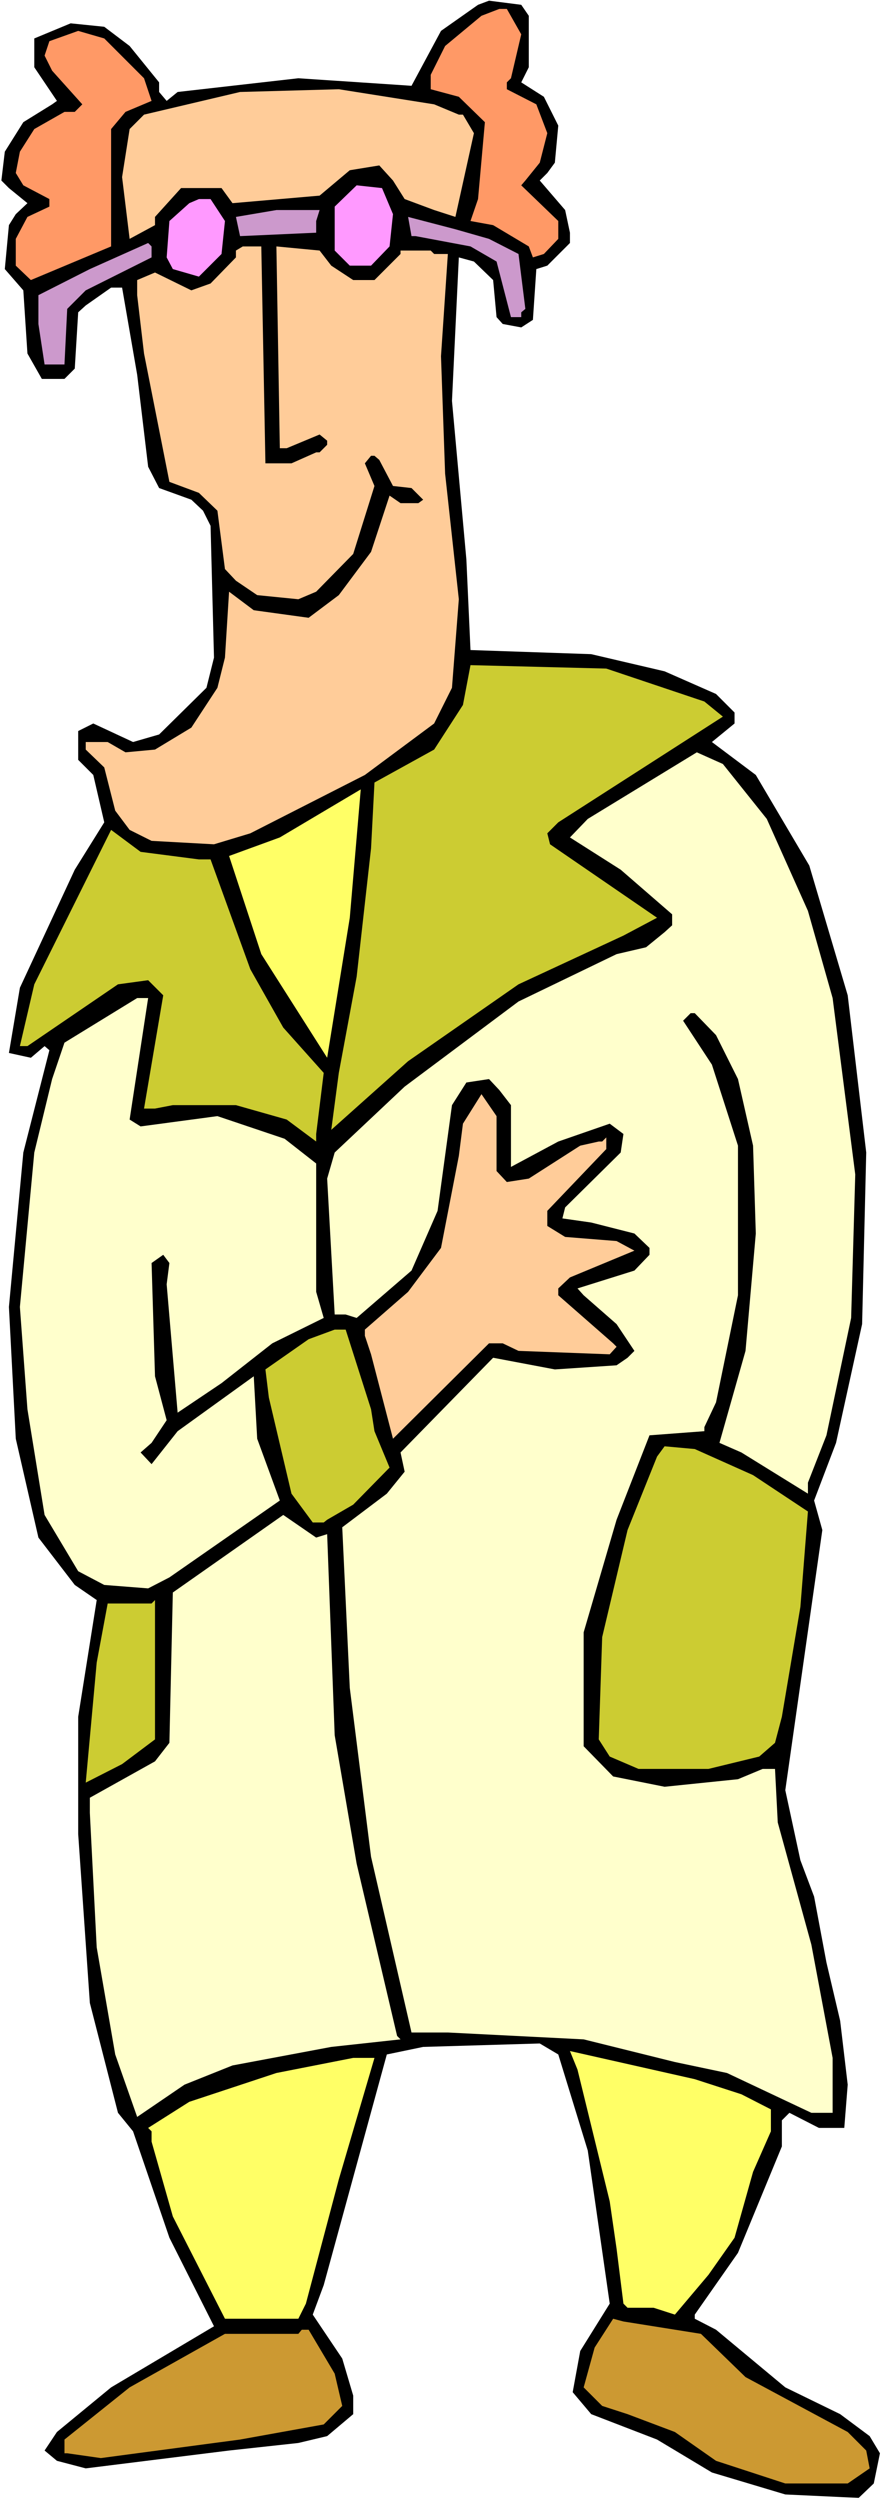
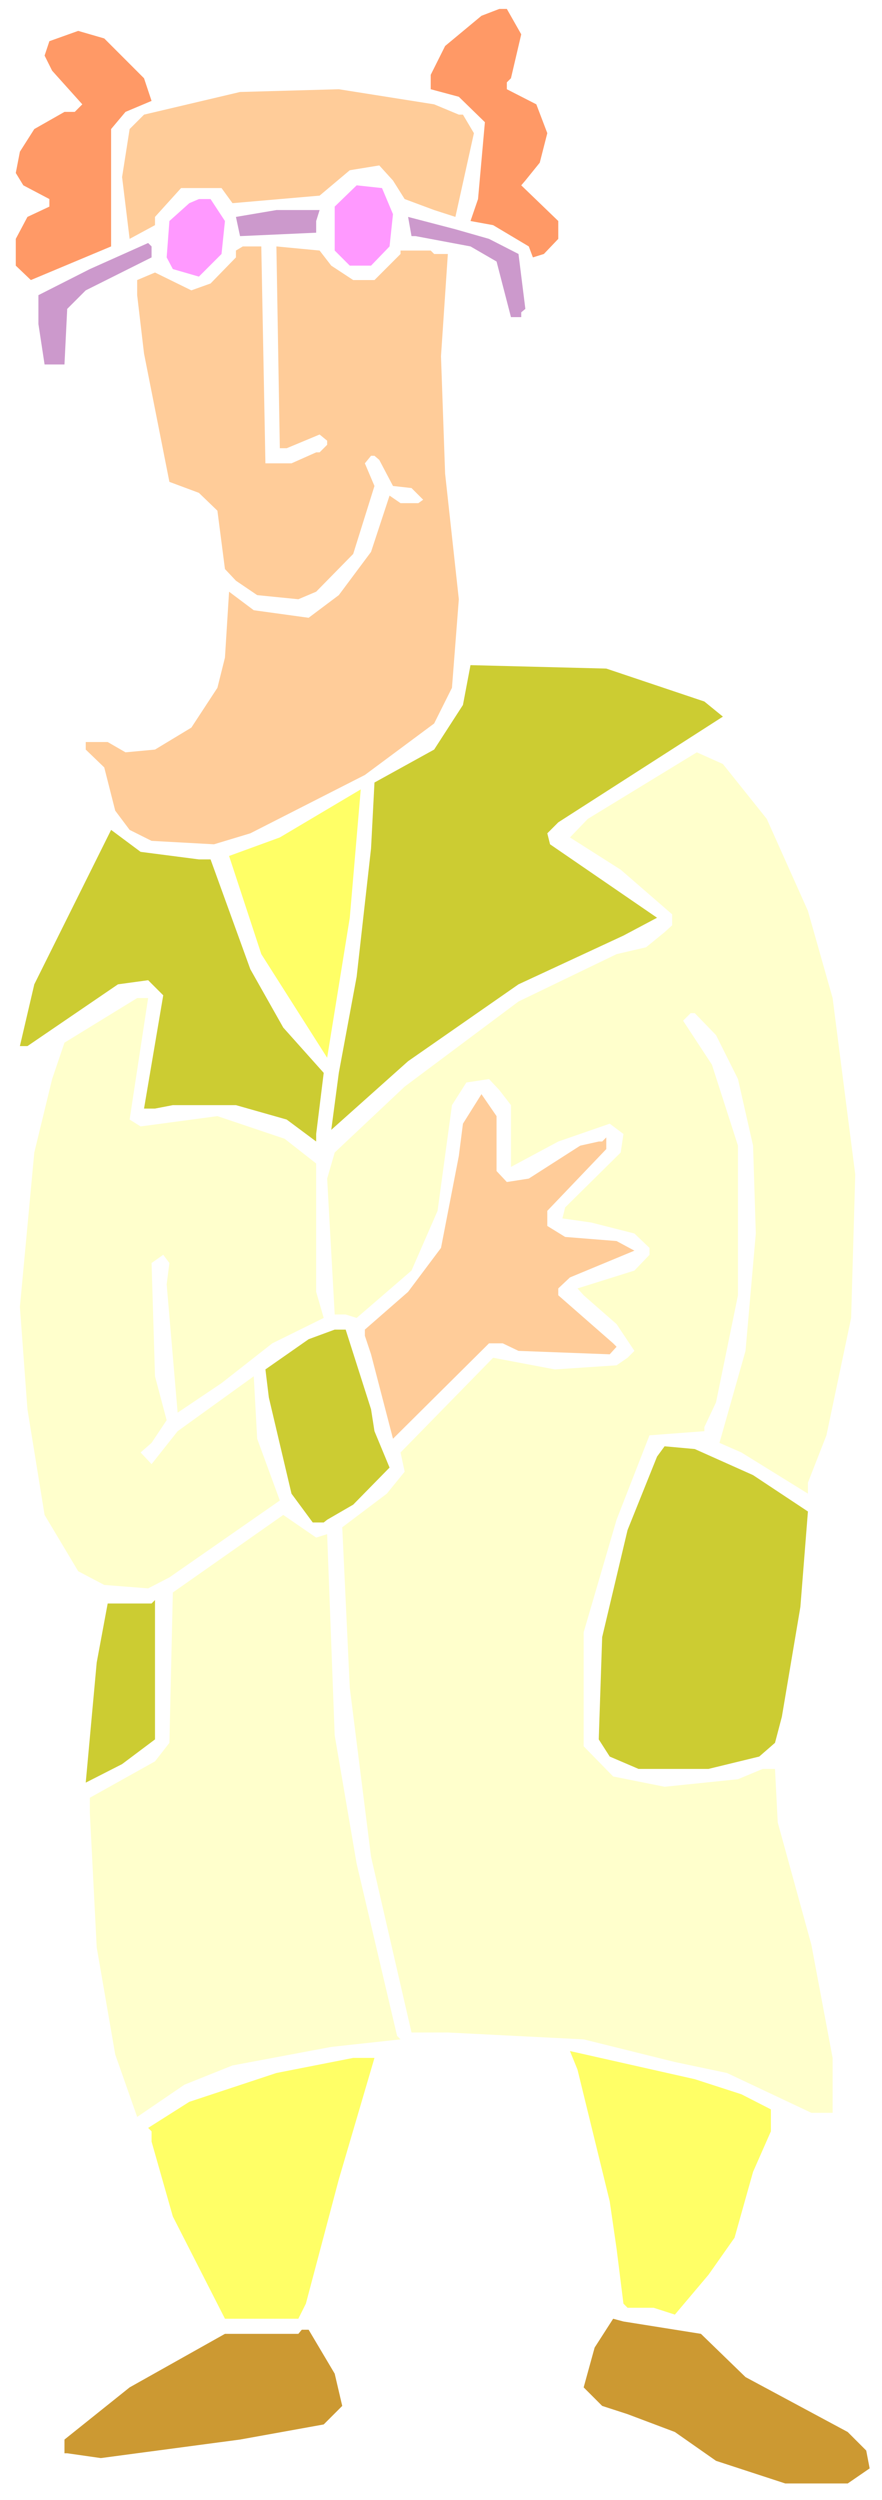
<svg xmlns="http://www.w3.org/2000/svg" fill-rule="evenodd" height="588.515" preserveAspectRatio="none" stroke-linecap="round" viewBox="0 0 1286 3642" width="207.842">
  <style>.pen1{stroke:none}.brush3{fill:#fc9}.brush6{fill:#cccc32}.brush7{fill:#ffc}.brush8{fill:#ff6}</style>
  <path class="pen1" style="fill:#fff" d="M0 3642h1286V0H0v3642z" />
-   <path class="pen1" style="fill:#000" d="M771 23v75l-11 22 33 21 21 42-5 54-11 15-11 11 37 43 7 33v15l-33 33-16 5-5 74-17 11-27-5-9-10-5-54-28-27-22-6-10 209 21 231 6 132 176 6 107 25 75 33 27 27v16l-33 27 64 48 78 132 56 189 27 229-6 250-38 173-32 84 12 43-54 379 22 102 20 53 18 96 20 85 11 93-5 63h-37l-43-22-11 11v38l-64 155-63 90v6l31 16 101 84 80 39 43 32 15 25-9 44-22 21-107-5-107-32-80-48-96-37-27-32 11-60 43-69-32-223-43-140-27-16-170 5-53 11-92 336-16 43 43 64 16 54v27l-38 32-42 10-101 11-209 26-42-11-18-15 18-27 79-65 150-89-65-129-53-155-22-27-41-160-17-246v-171l27-170-32-22-53-69-33-144-10-192 21-225 38-149-7-6-20 17-32-7 16-95 80-172 43-69-16-69-22-22v-42l22-11 58 27 38-11 69-68 11-44-5-192-11-22-17-16-47-17-16-31-16-134-22-127h-16l-37 26-11 10-5 82-15 15H61l-21-37-6-92-27-31 6-64 10-16 17-16-27-22-11-11 5-42 27-43 42-26 7-5-33-49V56l53-22 49 5 37 28 43 53v14l11 13 16-13 176-20 165 11 43-80 54-38 16-6 47 6 11 16z" />
  <path class="pen1" d="m760 50-15 64-6 6v10l43 22 16 42-11 43-21 26-6 7 54 52v26l-21 22-16 5-6-16-52-31-33-6 11-32 10-112-38-37-41-11v-21l21-42 53-44 26-10h11l21 37zm-550 64 11 33-38 16-21 25v171L45 408l-22-21v-39l17-32 32-15v-11l-38-20-11-18 6-31 21-33 44-25h15l11-11-44-49-11-22 7-21 42-15 38 11 58 58z" style="fill:#f96" />
  <path class="pen1 brush3" d="M669 167h6l16 27-27 122-31-10-43-16-17-27-20-22-43 7-44 37-127 11-16-22h-59l-38 42v12l-37 20-11-90 11-70 21-21 140-33 144-4 139 22 36 15z" />
  <path class="pen1" d="m573 312-5 47-27 28h-31l-22-22v-64l32-31 37 4 16 38zm-245 10-5 48-33 33-38-11-9-17 4-53 29-26 14-6h17l21 32z" style="fill:#f9f" />
  <path class="pen1" d="M461 322v17l-111 5-6-28 59-10h63l-5 16zm252 26 43 22 10 80-6 5v7h-15l-21-81-38-22-80-15h-6l-5-28 69 18 49 14zm-492 27-96 48-27 27-4 81H65l-9-59v-42l75-38 85-38 5 5v16z" style="fill:#c9c" />
  <path class="pen1 brush3" d="M387 675h38l36-16h5l11-11v-6l-11-9-48 20h-10l-5-294 63 6 17 22 32 21h31l38-38v-5h44l5 5h20l-10 149 6 171 20 183-10 129-26 52-101 75-167 85-53 16-91-5-32-16-21-28-16-63-27-26v-11h32l26 15 43-4 53-32 38-58 11-44 6-96 36 27 80 11 44-33 47-63 27-82 16 11h26l7-5-17-17-27-3-20-38-7-6h-5l-9 11 14 33-31 99-54 55-26 11-60-6-31-21-16-17-11-85-27-26-43-16-37-187-10-85v-22l26-11 53 26 28-10 37-38v-10l10-6h27l6 316z" />
  <path class="pen1 brush6" d="m1027 1022 27 22-240 154-16 16 4 16 156 107-49 26-153 71-161 112-112 100 11-83 26-140 21-187 5-96 87-48 42-65 11-58 198 5 143 48z" />
  <path class="pen1 brush7" d="m1118 1193 60 134 36 127 33 257-6 209-36 171-27 69v16l-97-60-32-14 38-134 15-171-4-128-22-97-32-64-31-32h-6l-11 11 42 64 38 118v218l-32 156-17 36v6l-80 6-48 123-48 164v166l43 44 75 15 107-11 36-15h18l4 78 49 178 31 165v80h-31l-123-58-76-16-133-33-198-10h-53l-59-256-31-246-11-234 65-49 26-32-6-28 135-138 90 17 90-6 16-11 10-10-26-39-48-42-9-10 83-26 22-23v-10l-22-21-63-16-42-6 4-16 81-80 4-27-20-15-75 26-69 37v-90l-17-22-15-16-33 5-21 33-21 154-38 87-80 69-16-5h-16l-11-198 11-38 102-96 166-124 143-69 43-10 27-22 11-10v-16l-75-65-74-47 26-27 159-97 38 17 64 80z" />
  <path class="pen1 brush8" d="m477 1541-96-151-47-143 74-27 118-70-16 187-33 204z" />
  <path class="pen1 brush6" d="M290 1252h17l58 160 48 85 59 66-11 89v11l-43-32-74-21h-92l-26 5h-16l28-165-22-22-44 6-132 90H29l21-90 112-225 43 32 85 11z" />
  <path class="pen1 brush7" d="m189 1631 16 10 112-15 98 33 46 36v187l11 38-75 37-74 58-64 43-16-187 4-31-9-12-17 12 5 165 17 64-22 33-16 14 16 17 38-48 111-80 5 91 33 90-161 112-31 16-64-5-38-20-49-82-25-154-11-149 21-225 26-107 18-53 106-65h16l-27 177z" />
  <path class="pen1 brush3" d="m724 1706 15 16 32-5 75-48 27-6h5l6-6v17l-86 90v22l26 16 75 6 26 14-94 39-17 16v10l80 70 5 5-10 11-133-5-23-11h-20l-140 139-32-123-9-27v-9l63-55 48-64 26-134 6-47 27-43 22 32v80z" />
  <path class="pen1 brush6" d="m541 2053 5 32 22 53-53 54-38 22-5 4h-16l-31-42-33-140-5-41 63-44 38-14h16l37 116zm557 96 80 53-11 139-27 160-10 38-23 20-74 18H931l-42-18-16-25 5-149 37-156 43-107 11-15 44 4 85 38z" />
  <path class="pen1 brush7" d="m477 2235 11 293 32 187 59 251 5 5-101 11-144 27-70 28-69 47-32-91-27-156-10-196v-22l95-53 21-27 5-219 161-113 48 33 16-5z" />
  <path class="pen1 brush6" d="m178 2570-53 27 16-175 16-86h64l5-5v203l-48 36z" />
  <path class="pen1 brush8" d="m1081 3051 43 22v32l-26 59-27 96-38 54-49 58-31-10h-38l-6-6-10-80-10-69-47-192-11-27 182 41 68 22zm-587 124-48 181-11 22H328l-76-149-31-109v-15l-5-5 60-38 127-42 112-22h31l-52 177z" />
  <path class="pen1" d="m1022 3400 65 63 149 80 27 27 5 26-32 22h-91l-101-33-60-42-69-26-37-12-27-27 16-58 27-42 15 4 113 18zm-534 58 11 47-27 27-122 22-203 27-49-7h-4v-20l95-76 139-78h107l5-6h10l38 64z" style="fill:#cc9932" />
</svg>